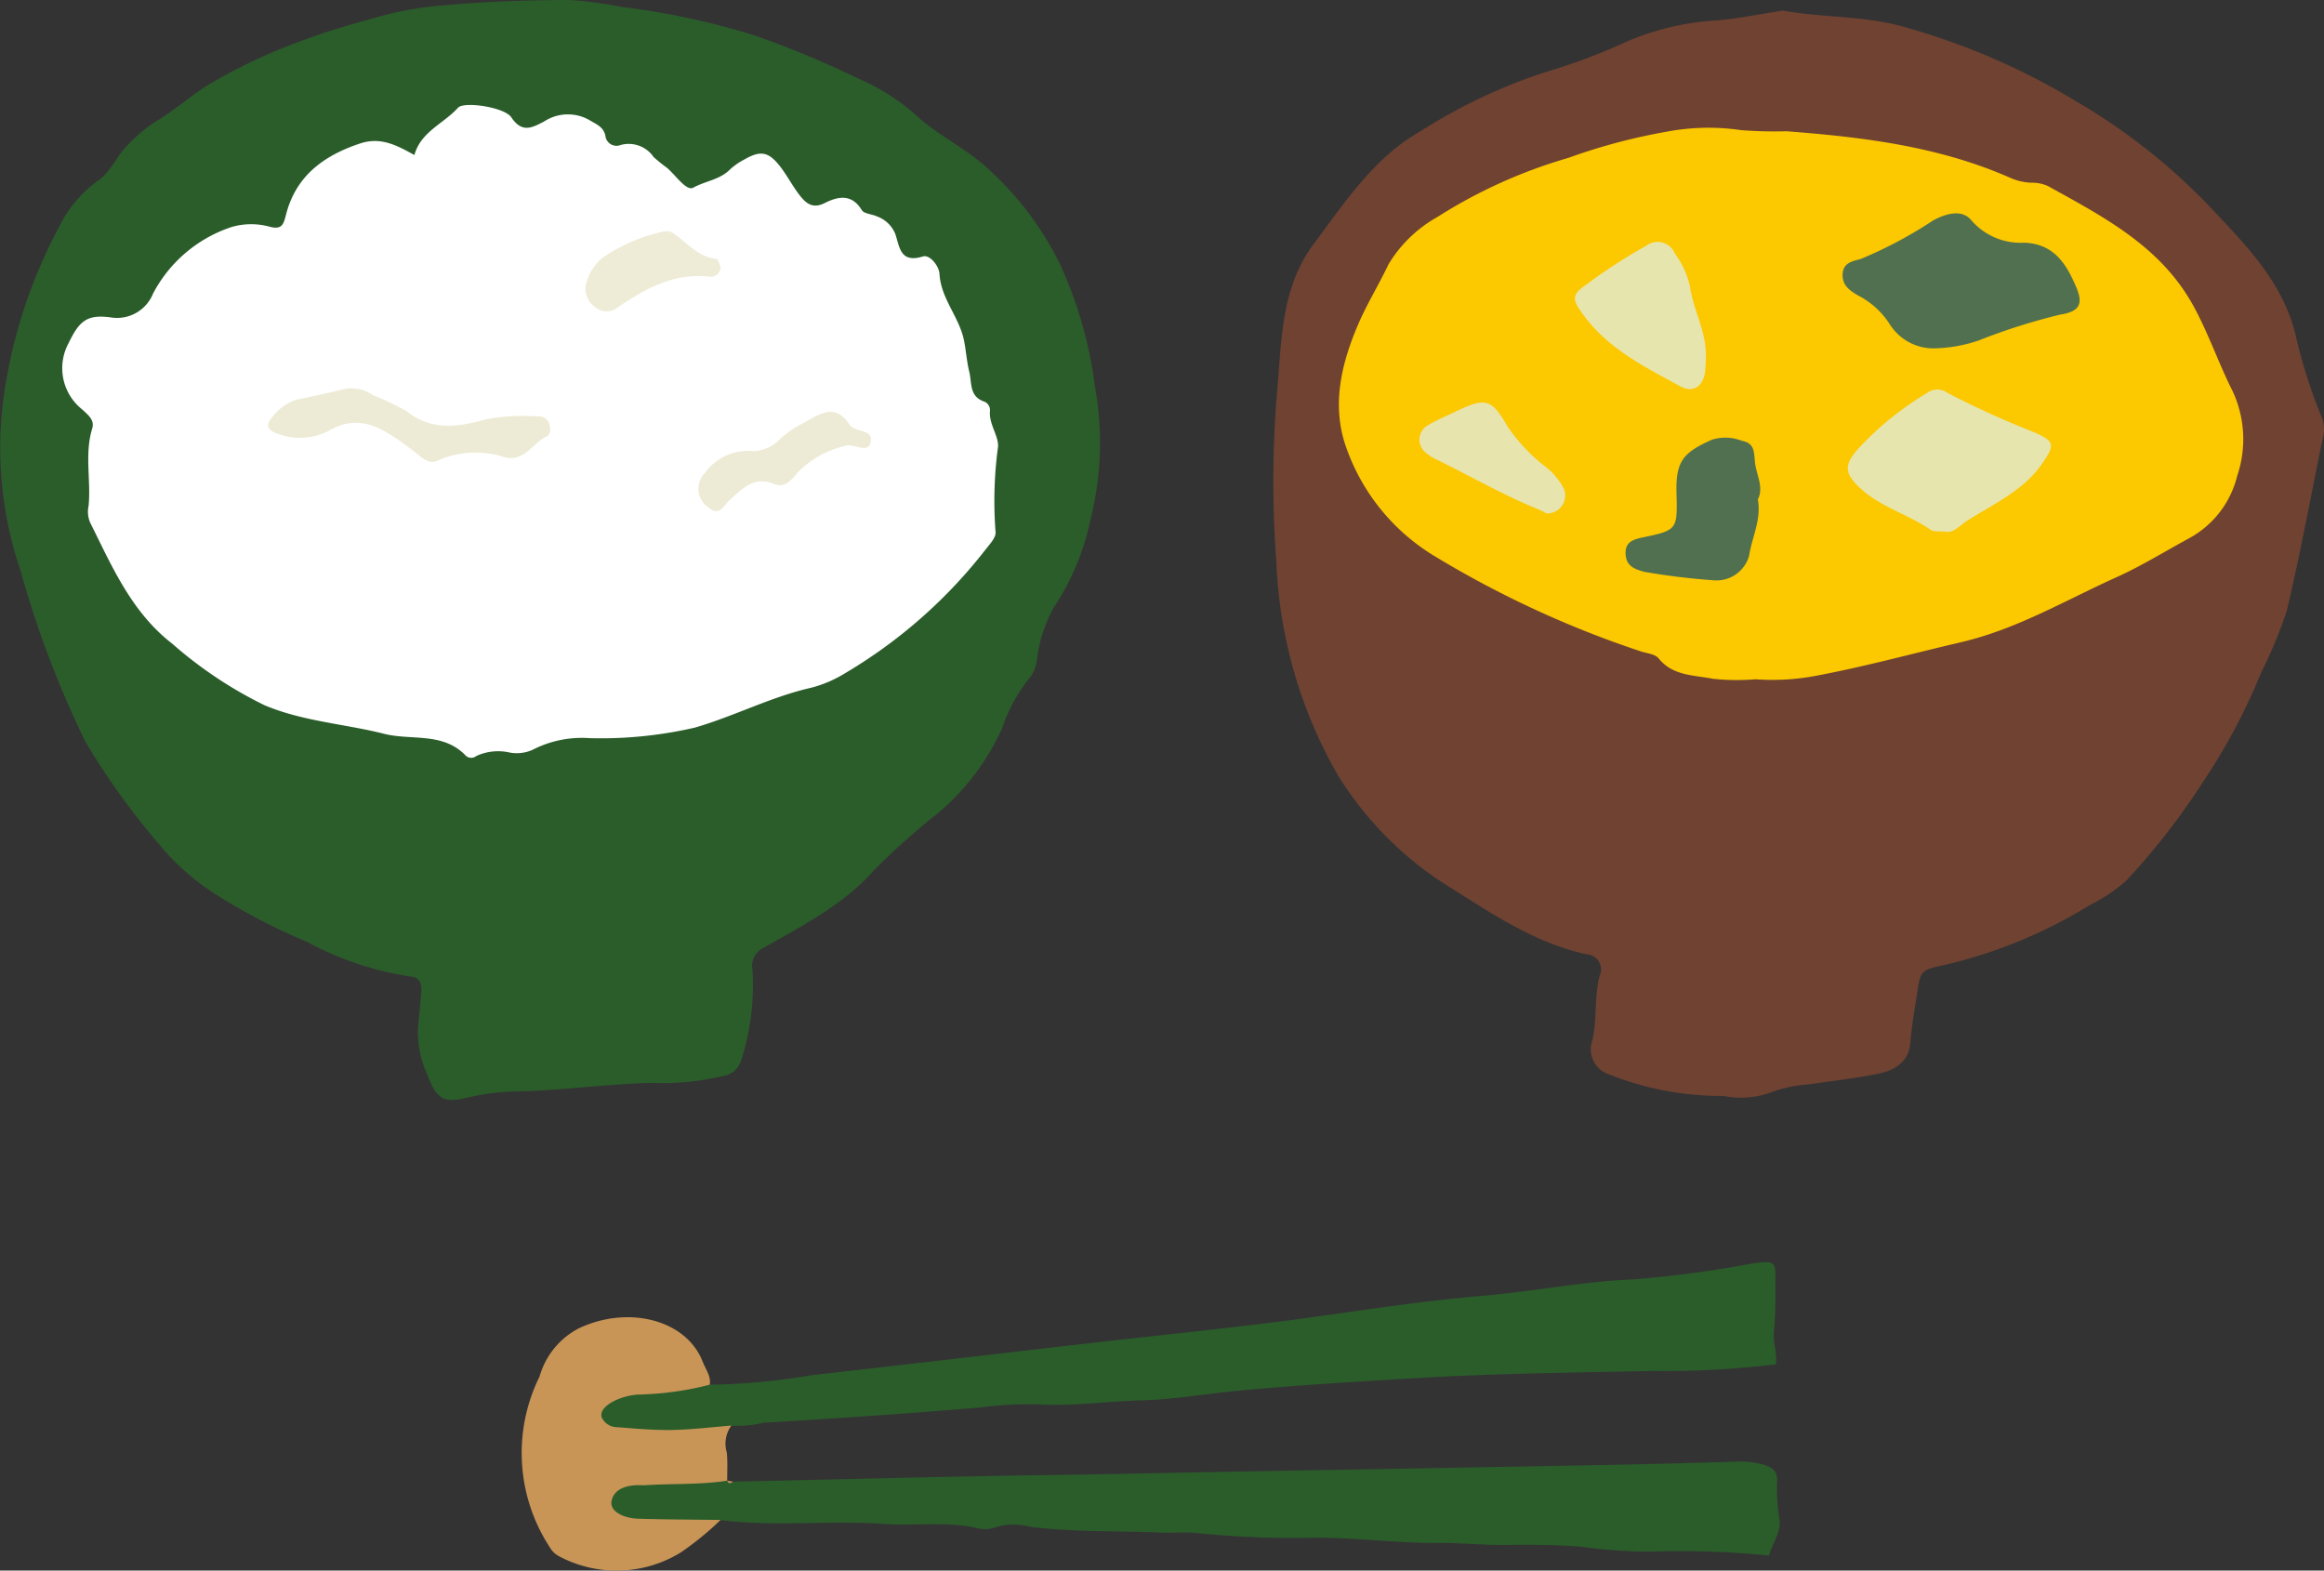
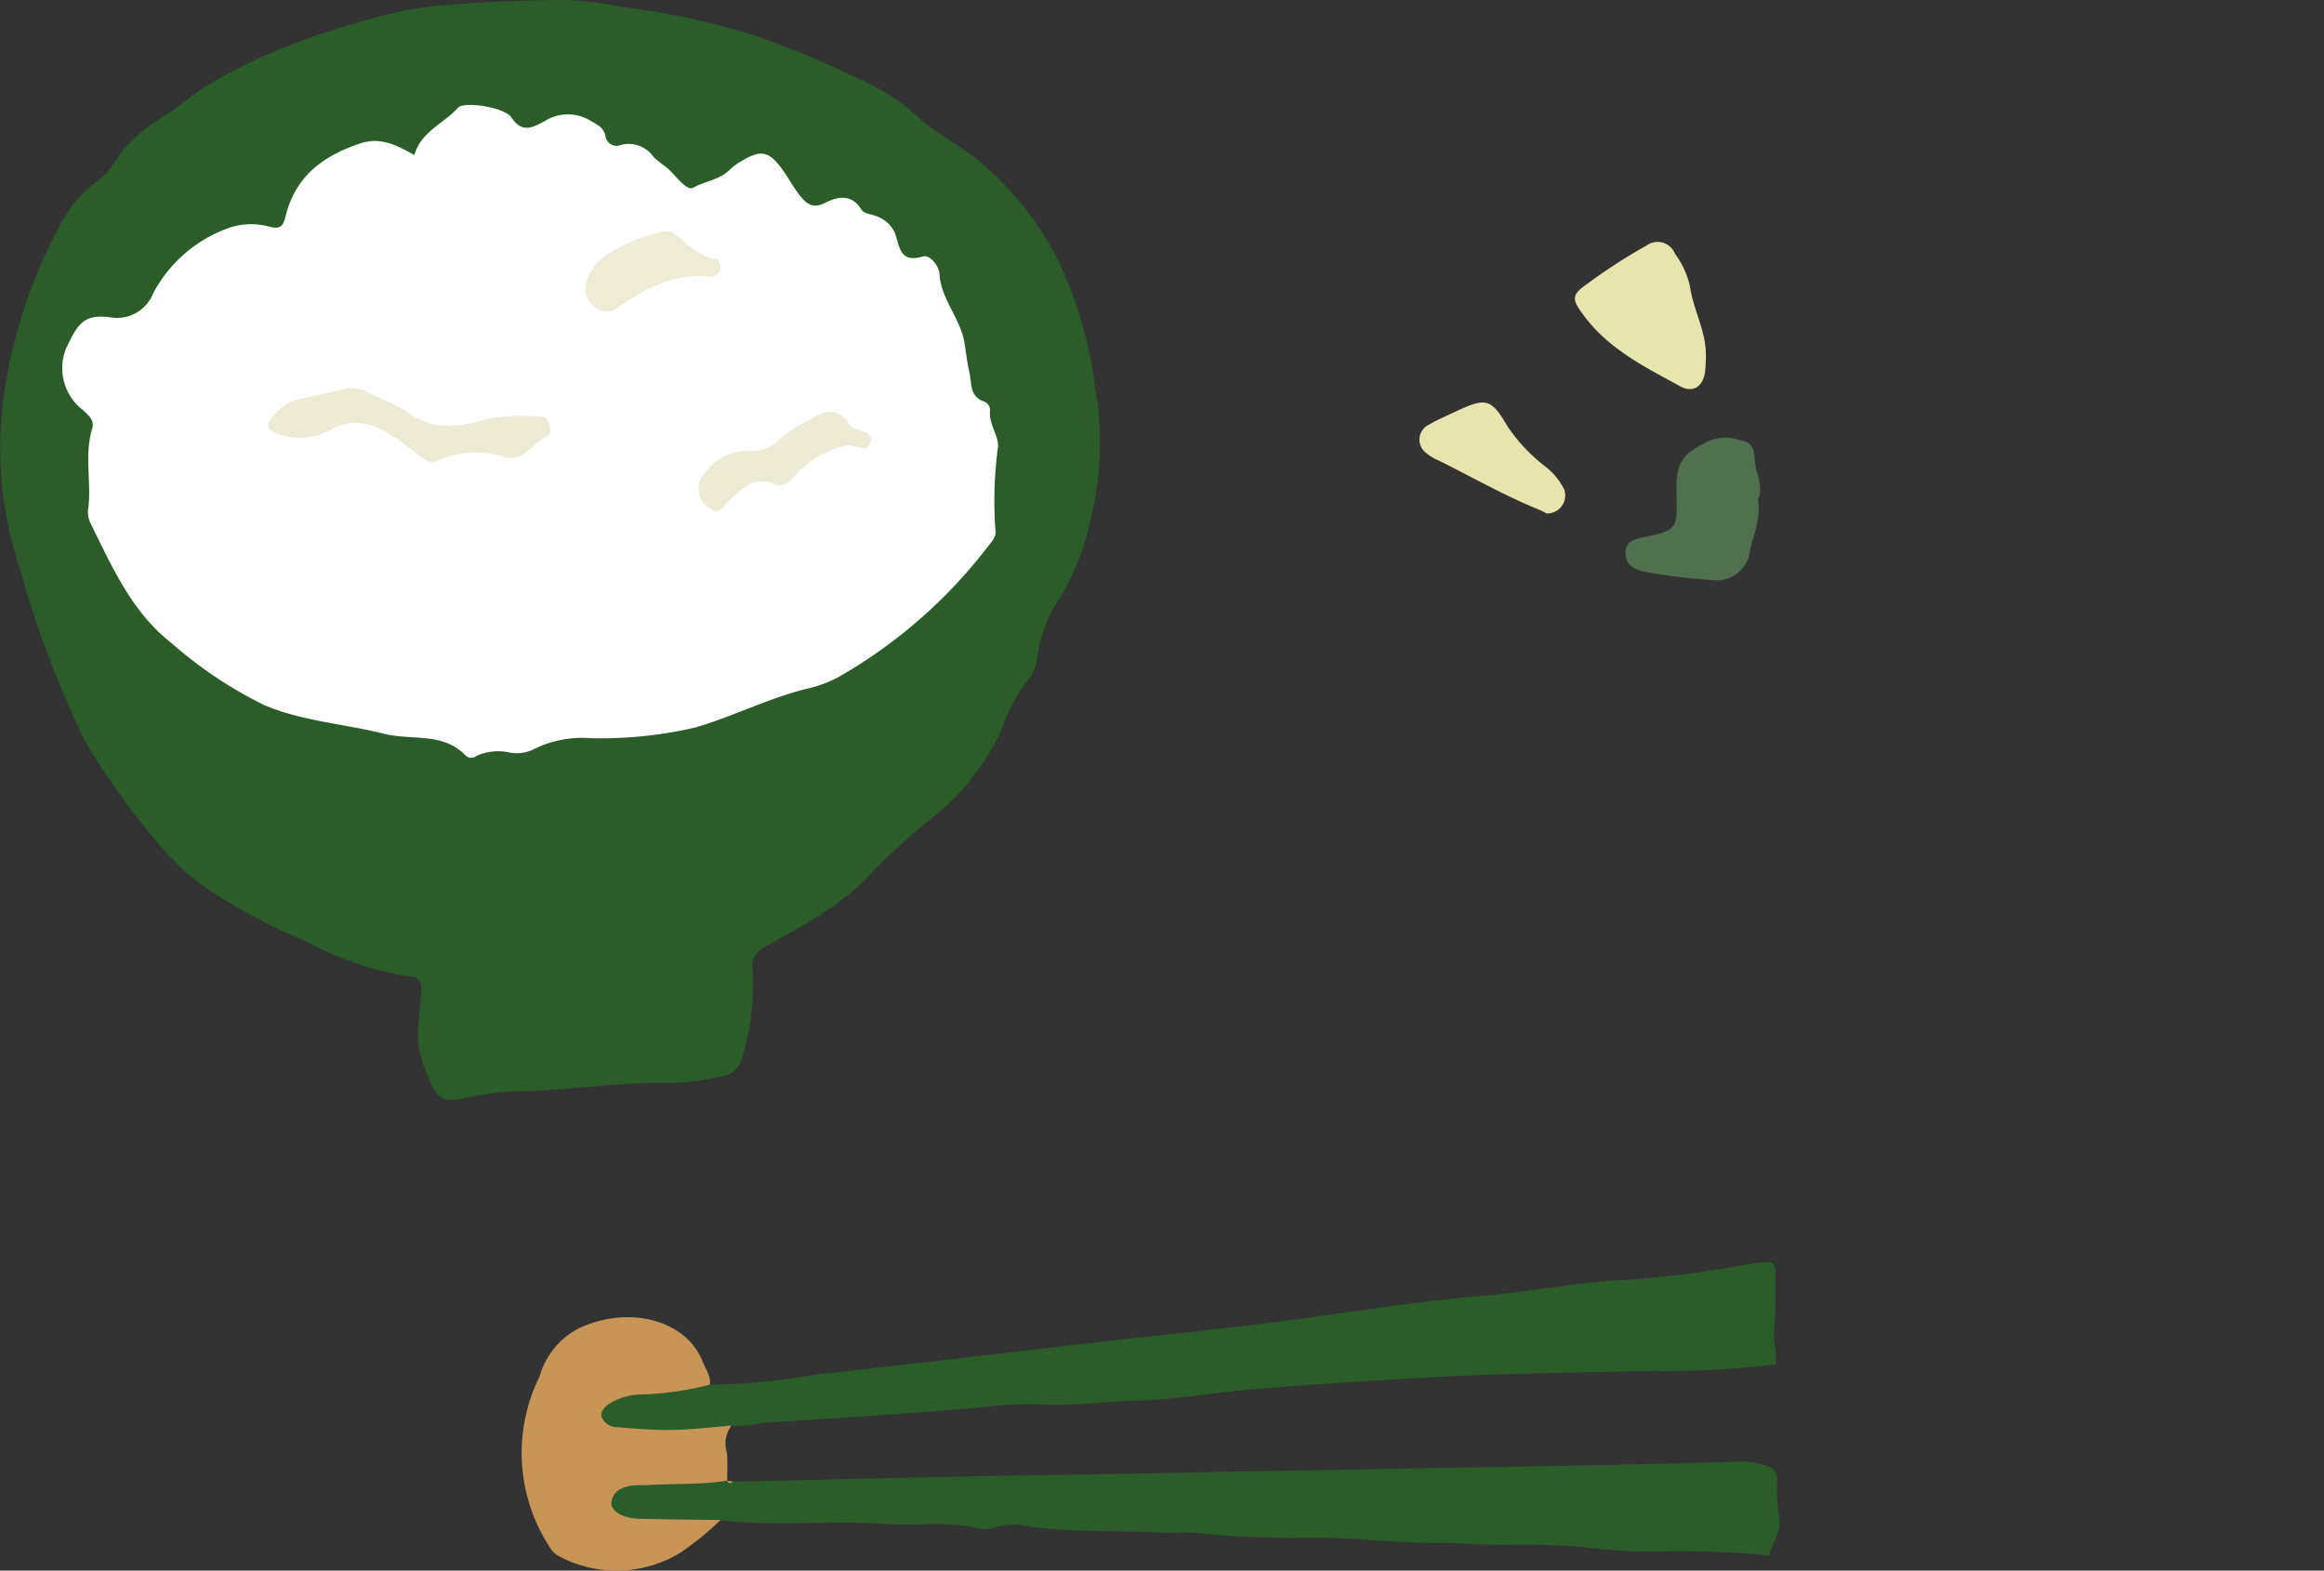
<svg xmlns="http://www.w3.org/2000/svg" width="136.502" height="92.25" viewBox="0 0 136.502 92.25">
  <rect x="0" y="0" width="136.502" height="92.25" fill="#333333" stroke="none" />
  <g id="グループ_1416" data-name="グループ 1416" transform="translate(-13441.249 -3474.629)">
    <g id="グループ_1040" data-name="グループ 1040" transform="translate(12726.113 -19.072)">
      <path id="パス_2357" data-name="パス 2357" d="M756.823,3575.035a39.262,39.262,0,0,0,6.062-.571c5.513-.615,11.019-1.272,16.529-1.9,3.418-.392,6.845-.738,10.257-1.16,4.177-.516,8.322-1.238,12.52-1.588,2.966-.248,5.85-.847,8.848-.965a66.359,66.359,0,0,0,6.968-.927c1.252-.184,1.425-.147,1.41.772-.016,1.06.026,2.132-.085,3.172-.07.663.188,1.271.118,1.966a53.859,53.859,0,0,1-7.288.391c-4.648.1-9.3.147-13.938.426-3.442.208-6.887.409-10.313.73-1.941.181-3.863.53-5.823.578-2.011.049-4,.354-6.027.224a22.62,22.62,0,0,0-3.39.191c-4.214.358-8.439.641-12.666.89a6.52,6.52,0,0,1-1.914.175c-2.2.952-4.519.7-6.826.375-.608-.086-1.1-.45-1.1-.984,0-.693.572-1.183,1.358-1.328A15.827,15.827,0,0,1,756.823,3575.035Z" fill="#2b5d2b" />
      <path id="パス_2358" data-name="パス 2358" d="M758.189,3580.728c6.168-.128,12.334-.3,18.5-.385,4-.056,8-.152,12-.222q10.254-.177,20.507-.368,3.94-.075,7.878-.2a5.386,5.386,0,0,1,1.41.117c.744.168,1.081.429,1.031,1.079a10.648,10.648,0,0,0,.141,2.207c.1.776-.439,1.409-.616,2.113a51.424,51.424,0,0,0-6.994-.23,31.128,31.128,0,0,1-4.1-.295c-1.448-.108-2.9-.122-4.331-.1-1.363.018-2.7-.126-4.052-.116-2.457.018-4.876-.332-7.353-.308a53.5,53.5,0,0,1-6.7-.269c-.719-.084-1.421,0-2.115-.03-2.585-.117-5.188-.014-7.758-.344a3.694,3.694,0,0,0-2.04.033,1.747,1.747,0,0,1-1.059.048c-1.8-.415-3.657-.118-5.48-.247-3.2-.226-6.42.18-9.611-.224-1.791.666-3.648.339-5.469.155a1.266,1.266,0,0,1-1.263-1.2,1.2,1.2,0,0,1,1.118-1.147,15.214,15.214,0,0,1,6.013-.116l-.008,0A.291.291,0,0,0,758.189,3580.728Z" fill="#2b5d2b" />
      <path id="パス_2359" data-name="パス 2359" d="M757.85,3580.67c-1.572.248-3.175.162-4.761.265-.178.011-.358-.005-.537,0-.808.03-1.391.315-1.5.962-.092.532.615.981,1.606,1.01,1.6.048,3.2.05,4.8.072a17.616,17.616,0,0,1-2.336,1.907,7.192,7.192,0,0,1-7.137.231,1.327,1.327,0,0,1-.556-.533,10.122,10.122,0,0,1-.6-10.033,4.593,4.593,0,0,1,2.282-2.817c2.884-1.382,6.331-.545,7.3,1.953.171.44.5.857.413,1.346a18.314,18.314,0,0,1-4.029.575,3.655,3.655,0,0,0-1.82.51c-.317.212-.606.495-.494.845a1.008,1.008,0,0,0,.94.568c1.061.084,2.13.181,3.192.162,1.163-.021,2.322-.166,3.481-.259a1.8,1.8,0,0,0-.269,1.579C757.882,3579.563,757.845,3580.118,757.85,3580.67Z" fill="#c89557" />
      <path id="パス_2360" data-name="パス 2360" d="M758.189,3580.728c-.164.142-.275.1-.347-.062Z" fill="#c89557" />
-       <path id="パス_2361" data-name="パス 2361" d="M819.851,3494.323c2.44.443,4.92.274,7.392,1.035a40.451,40.451,0,0,1,10,4.39,35.625,35.625,0,0,1,7.968,6.391c1.959,2.089,4.016,4.19,4.762,7.244a29.854,29.854,0,0,0,1.551,4.869,1.877,1.877,0,0,1,.048,1.154c-.7,3.4-1.321,6.809-2.122,10.181a27.221,27.221,0,0,1-1.511,3.637,35.472,35.472,0,0,1-3.4,6.394,40.612,40.612,0,0,1-4.529,5.823,9.287,9.287,0,0,1-2.066,1.385,28.6,28.6,0,0,1-8.659,3.569c-1.428.3-1.342.386-1.568,1.8-.148.925-.3,1.844-.379,2.778-.1,1.143-.945,1.6-1.9,1.8-1.33.272-2.687.412-4.03.619a7.989,7.989,0,0,0-2.433.538,5.213,5.213,0,0,1-2.607.142,17.819,17.819,0,0,1-6.723-1.264,1.549,1.549,0,0,1-.984-2c.294-1.269.1-2.575.441-3.822a.879.879,0,0,0-.755-1.229c-3-.639-5.507-2.345-8.015-3.916a20.3,20.3,0,0,1-6.6-6.581,27.222,27.222,0,0,1-3.623-12.462,63.514,63.514,0,0,1,.041-10.145c.269-2.964.22-6.045,2.144-8.619,1.842-2.465,3.578-5.115,6.3-6.64a32.181,32.181,0,0,1,7.335-3.465,35.272,35.272,0,0,0,4.807-1.81,15.7,15.7,0,0,1,5.179-1.217C817.23,3494.8,818.532,3494.521,819.851,3494.323Z" fill="#6f4232" />
-       <path id="パス_2362" data-name="パス 2362" d="M818.24,3533.6a13.1,13.1,0,0,1-2.507-.031c-1.1-.22-2.339-.156-3.18-1.2-.211-.26-.71-.291-1.079-.42a59.351,59.351,0,0,1-12.075-5.582,12.151,12.151,0,0,1-5.22-6.463c-.833-2.42-.262-4.823.711-7.108.522-1.224,1.228-2.363,1.8-3.569a7.778,7.778,0,0,1,2.85-2.767,29.683,29.683,0,0,1,7.717-3.487,34.537,34.537,0,0,1,5.762-1.535,13.147,13.147,0,0,1,4.4-.091,25.878,25.878,0,0,0,2.65.064c4.484.342,8.929.884,13.1,2.716a3.415,3.415,0,0,0,1.293.307,2.18,2.18,0,0,1,.971.2c3.3,1.83,6.649,3.55,8.571,7.1.87,1.607,1.449,3.322,2.267,4.941a6.7,6.7,0,0,1,.268,4.981,5.715,5.715,0,0,1-2.845,3.673c-1.408.764-2.815,1.635-4.237,2.274-3,1.349-5.841,3.052-9.144,3.821-2.794.652-5.557,1.409-8.388,1.947A13.788,13.788,0,0,1,818.24,3533.6Z" fill="#fcc800" />
-       <path id="パス_2363" data-name="パス 2363" d="M828.927,3514.155a3.039,3.039,0,0,1-2.818-1.447,4.847,4.847,0,0,0-1.843-1.656c-.491-.291-.95-.6-.9-1.282s.659-.737,1.085-.866a25.285,25.285,0,0,0,4.249-2.268c.827-.432,1.7-.642,2.238.02a3.829,3.829,0,0,0,3.1,1.3c1.775.067,2.494,1.3,3.066,2.658.42,1,.107,1.4-.966,1.567a35.828,35.828,0,0,0-4.756,1.507A8.516,8.516,0,0,1,828.927,3514.155Z" fill="#50704f" />
-       <path id="パス_2364" data-name="パス 2364" d="M829.44,3524.933c-.451-.044-.727.012-.887-.1-1.324-.917-2.942-1.334-4.144-2.449-.917-.852-.987-1.344-.173-2.279a18.275,18.275,0,0,1,4.148-3.36.964.964,0,0,1,1.1.012,52.688,52.688,0,0,0,5.175,2.351c1.132.517,1.171.7.51,1.7-1.092,1.661-2.859,2.446-4.453,3.452C830.256,3524.553,829.857,3525.034,829.44,3524.933Z" fill="#e7e5ae" />
      <path id="パス_2365" data-name="パス 2365" d="M818.385,3523.039c.215,1.2-.354,2.228-.517,3.316a1.981,1.981,0,0,1-2.02,1.434,40.546,40.546,0,0,1-4.129-.5c-.611-.166-1.052-.345-1.1-1.024-.049-.744.451-.882,1.054-1.008,1.97-.411,1.992-.465,1.934-2.553-.051-1.885.346-2.4,2.072-3.172a2.646,2.646,0,0,1,1.762.058c.838.147.7.8.791,1.392C818.35,3521.691,818.726,3522.362,818.385,3523.039Z" fill="#51704f" />
      <path id="パス_2366" data-name="パス 2366" d="M815.331,3514.574a8.127,8.127,0,0,1-.054,1.034c-.146.827-.724,1.183-1.458.78-2.047-1.123-4.161-2.158-5.62-4.107-.726-.969-.813-1.234.142-1.889a32.3,32.3,0,0,1,3.508-2.27,1.091,1.091,0,0,1,1.661.473,5,5,0,0,1,.891,1.955C814.6,3511.921,815.353,3513.174,815.331,3514.574Z" fill="#e7e5ae" />
      <path id="パス_2367" data-name="パス 2367" d="M805.98,3523.86c-.1-.051-.292-.16-.493-.242-2.019-.82-3.906-1.909-5.856-2.869a2.818,2.818,0,0,1-.833-.533.97.97,0,0,1,.244-1.558c.476-.281.99-.5,1.491-.737,1.838-.87,2.163-.888,3.165.852a10.229,10.229,0,0,0,2.136,2.28,3.891,3.891,0,0,1,1.175,1.393A1.06,1.06,0,0,1,805.98,3523.86Z" fill="#e7e4ae" />
      <path id="パス_2368" data-name="パス 2368" d="M739.684,3554.1c.069-.728.152-1.455.2-2.184.029-.43-.1-.814-.608-.855a18.5,18.5,0,0,1-6.119-2.045,36.036,36.036,0,0,1-5.49-2.873,14.017,14.017,0,0,1-3.124-2.781,42.7,42.7,0,0,1-4.395-6.106,59.019,59.019,0,0,1-3.805-10.038,22.323,22.323,0,0,1-.821-11.266,29.658,29.658,0,0,1,3.092-8.933,7.257,7.257,0,0,1,2.238-2.68c.781-.5,1.082-1.4,1.713-2.039a8.789,8.789,0,0,1,1.736-1.472c1.068-.629,1.988-1.465,3.024-2.115a31.829,31.829,0,0,1,5.546-2.619c1.627-.624,3.278-1.068,4.946-1.529a20.523,20.523,0,0,1,3.593-.565c2.364-.221,4.748-.285,7.124-.3a22.826,22.826,0,0,1,3.1.407,43.778,43.778,0,0,1,7.929,1.71,59.549,59.549,0,0,1,6.063,2.534,12.553,12.553,0,0,1,3.378,2.175c1.141,1.046,2.582,1.749,3.789,2.758a18.5,18.5,0,0,1,4.584,5.9,24.407,24.407,0,0,1,2.066,7.2,18.39,18.39,0,0,1-.241,7.763,14.7,14.7,0,0,1-2.152,5.2,8.238,8.238,0,0,0-.995,3.009,2.238,2.238,0,0,1-.382,1.083,9.54,9.54,0,0,0-1.677,3.032,14.067,14.067,0,0,1-3.75,4.977,41.363,41.363,0,0,0-3.751,3.341c-1.83,2.072-4.184,3.249-6.473,4.563a1.171,1.171,0,0,0-.691,1.291,14.441,14.441,0,0,1-.683,5.4,1.311,1.311,0,0,1-1.062.864,15.638,15.638,0,0,1-4.176.4c-2.652.053-5.273.455-7.922.5a13.85,13.85,0,0,0-2.929.368c-1.2.284-1.749.222-2.3-1.3A6.075,6.075,0,0,1,739.684,3554.1Z" fill="#2b5d2b" />
      <path id="パス_2369" data-name="パス 2369" d="M739.476,3502.808c.381-1.381,1.718-1.839,2.562-2.779.346-.386,2.731-.037,3.132.565.633.951,1.236.6,1.928.241a2.545,2.545,0,0,1,2.692-.06c.388.237.8.381.906.912a.656.656,0,0,0,.9.529,1.775,1.775,0,0,1,1.932.71,10,10,0,0,0,.788.636c.513.437,1.14,1.386,1.541,1.162.7-.39,1.563-.466,2.154-1.067a3.8,3.8,0,0,1,.826-.577c.934-.538,1.4-.492,2.055.317.46.565.787,1.238,1.241,1.809.347.436.742.774,1.432.427.766-.385,1.581-.583,2.185.405.139.227.611.236.912.381a1.823,1.823,0,0,1,1.063,1.033c.257.771.287,1.725,1.623,1.311.392-.122.943.547.971,1.036.085,1.461,1.167,2.523,1.443,3.922.116.589.155,1.2.3,1.8.17.671-.017,1.471.9,1.774a.545.545,0,0,1,.319.56c-.061.765.526,1.471.474,2.092a23.763,23.763,0,0,0-.145,4.995c.039.31-.321.707-.565,1.009a29.361,29.361,0,0,1-8.242,7.274,7.3,7.3,0,0,1-2.007.868c-2.365.533-4.524,1.672-6.845,2.345a24.586,24.586,0,0,1-6.173.62,6.331,6.331,0,0,0-3.36.684,2.272,2.272,0,0,1-1.327.164,3.066,3.066,0,0,0-1.979.2.471.471,0,0,1-.624-.025c-1.331-1.394-3.187-.874-4.781-1.277-2.336-.591-4.772-.725-7.042-1.684a24.6,24.6,0,0,1-5.416-3.613c-2.4-1.865-3.53-4.53-4.821-7.117a1.646,1.646,0,0,1-.088-.98c.146-1.507-.247-3.036.211-4.535.156-.513-.24-.794-.576-1.116a3.091,3.091,0,0,1-.808-3.907c.614-1.27,1.051-1.691,2.432-1.514a2.283,2.283,0,0,0,2.53-1.4,8.059,8.059,0,0,1,4.631-3.91,4.109,4.109,0,0,1,2.175-.021c.734.2.844-.079.994-.674.574-2.284,2.2-3.484,4.341-4.2C737.478,3501.726,738.416,3502.218,739.476,3502.808Z" fill="#fff" />
      <path id="パス_2370" data-name="パス 2370" d="M744.613,3520.507a5.473,5.473,0,0,0-3.759.244c-.4.206-.748-.017-1.075-.279-.483-.387-.978-.761-1.494-1.1-1.181-.782-2.343-1.214-3.778-.4a3.694,3.694,0,0,1-3.09.195c-.629-.225-.679-.531-.273-.979a2.811,2.811,0,0,1,1.5-1.033c.934-.189,1.864-.4,2.792-.614a2.216,2.216,0,0,1,1.611.372,15.81,15.81,0,0,1,1.968.938c1.478,1.184,3.061.931,4.667.479a11.671,11.671,0,0,1,3.028-.167.618.618,0,0,1,.673.4c.1.283.121.643-.139.769C746.384,3519.741,745.878,3520.962,744.613,3520.507Z" fill="#edebd5" />
      <path id="パス_2371" data-name="パス 2371" d="M760.7,3522.165c-1.3-.572-1.975.27-2.734.931-.33.288-.57.975-1.21.413a1.307,1.307,0,0,1-.232-2.006,3.1,3.1,0,0,1,2.6-1.316,2.2,2.2,0,0,0,1.815-.691,6.11,6.11,0,0,1,1.387-.949c.912-.477,1.833-1.252,2.729.125.281.433,1.443.213,1.209,1.036-.191.671-.989-.005-1.516.187a5.761,5.761,0,0,0-2.75,1.546C761.653,3521.865,761.269,3522.336,760.7,3522.165Z" fill="#edebd5" />
      <path id="パス_2372" data-name="パス 2372" d="M757.446,3509.322a.561.561,0,0,1-.654.628c-2.056-.227-3.715.682-5.327,1.769a1.043,1.043,0,0,1-1.4-.006,1.293,1.293,0,0,1-.458-1.508,2.925,2.925,0,0,1,.942-1.379,10.026,10.026,0,0,1,3.378-1.483.916.916,0,0,1,.661,0c.862.546,1.5,1.455,2.636,1.568C757.317,3508.924,757.38,3509.193,757.446,3509.322Z" fill="#eeebd6" />
    </g>
  </g>
</svg>